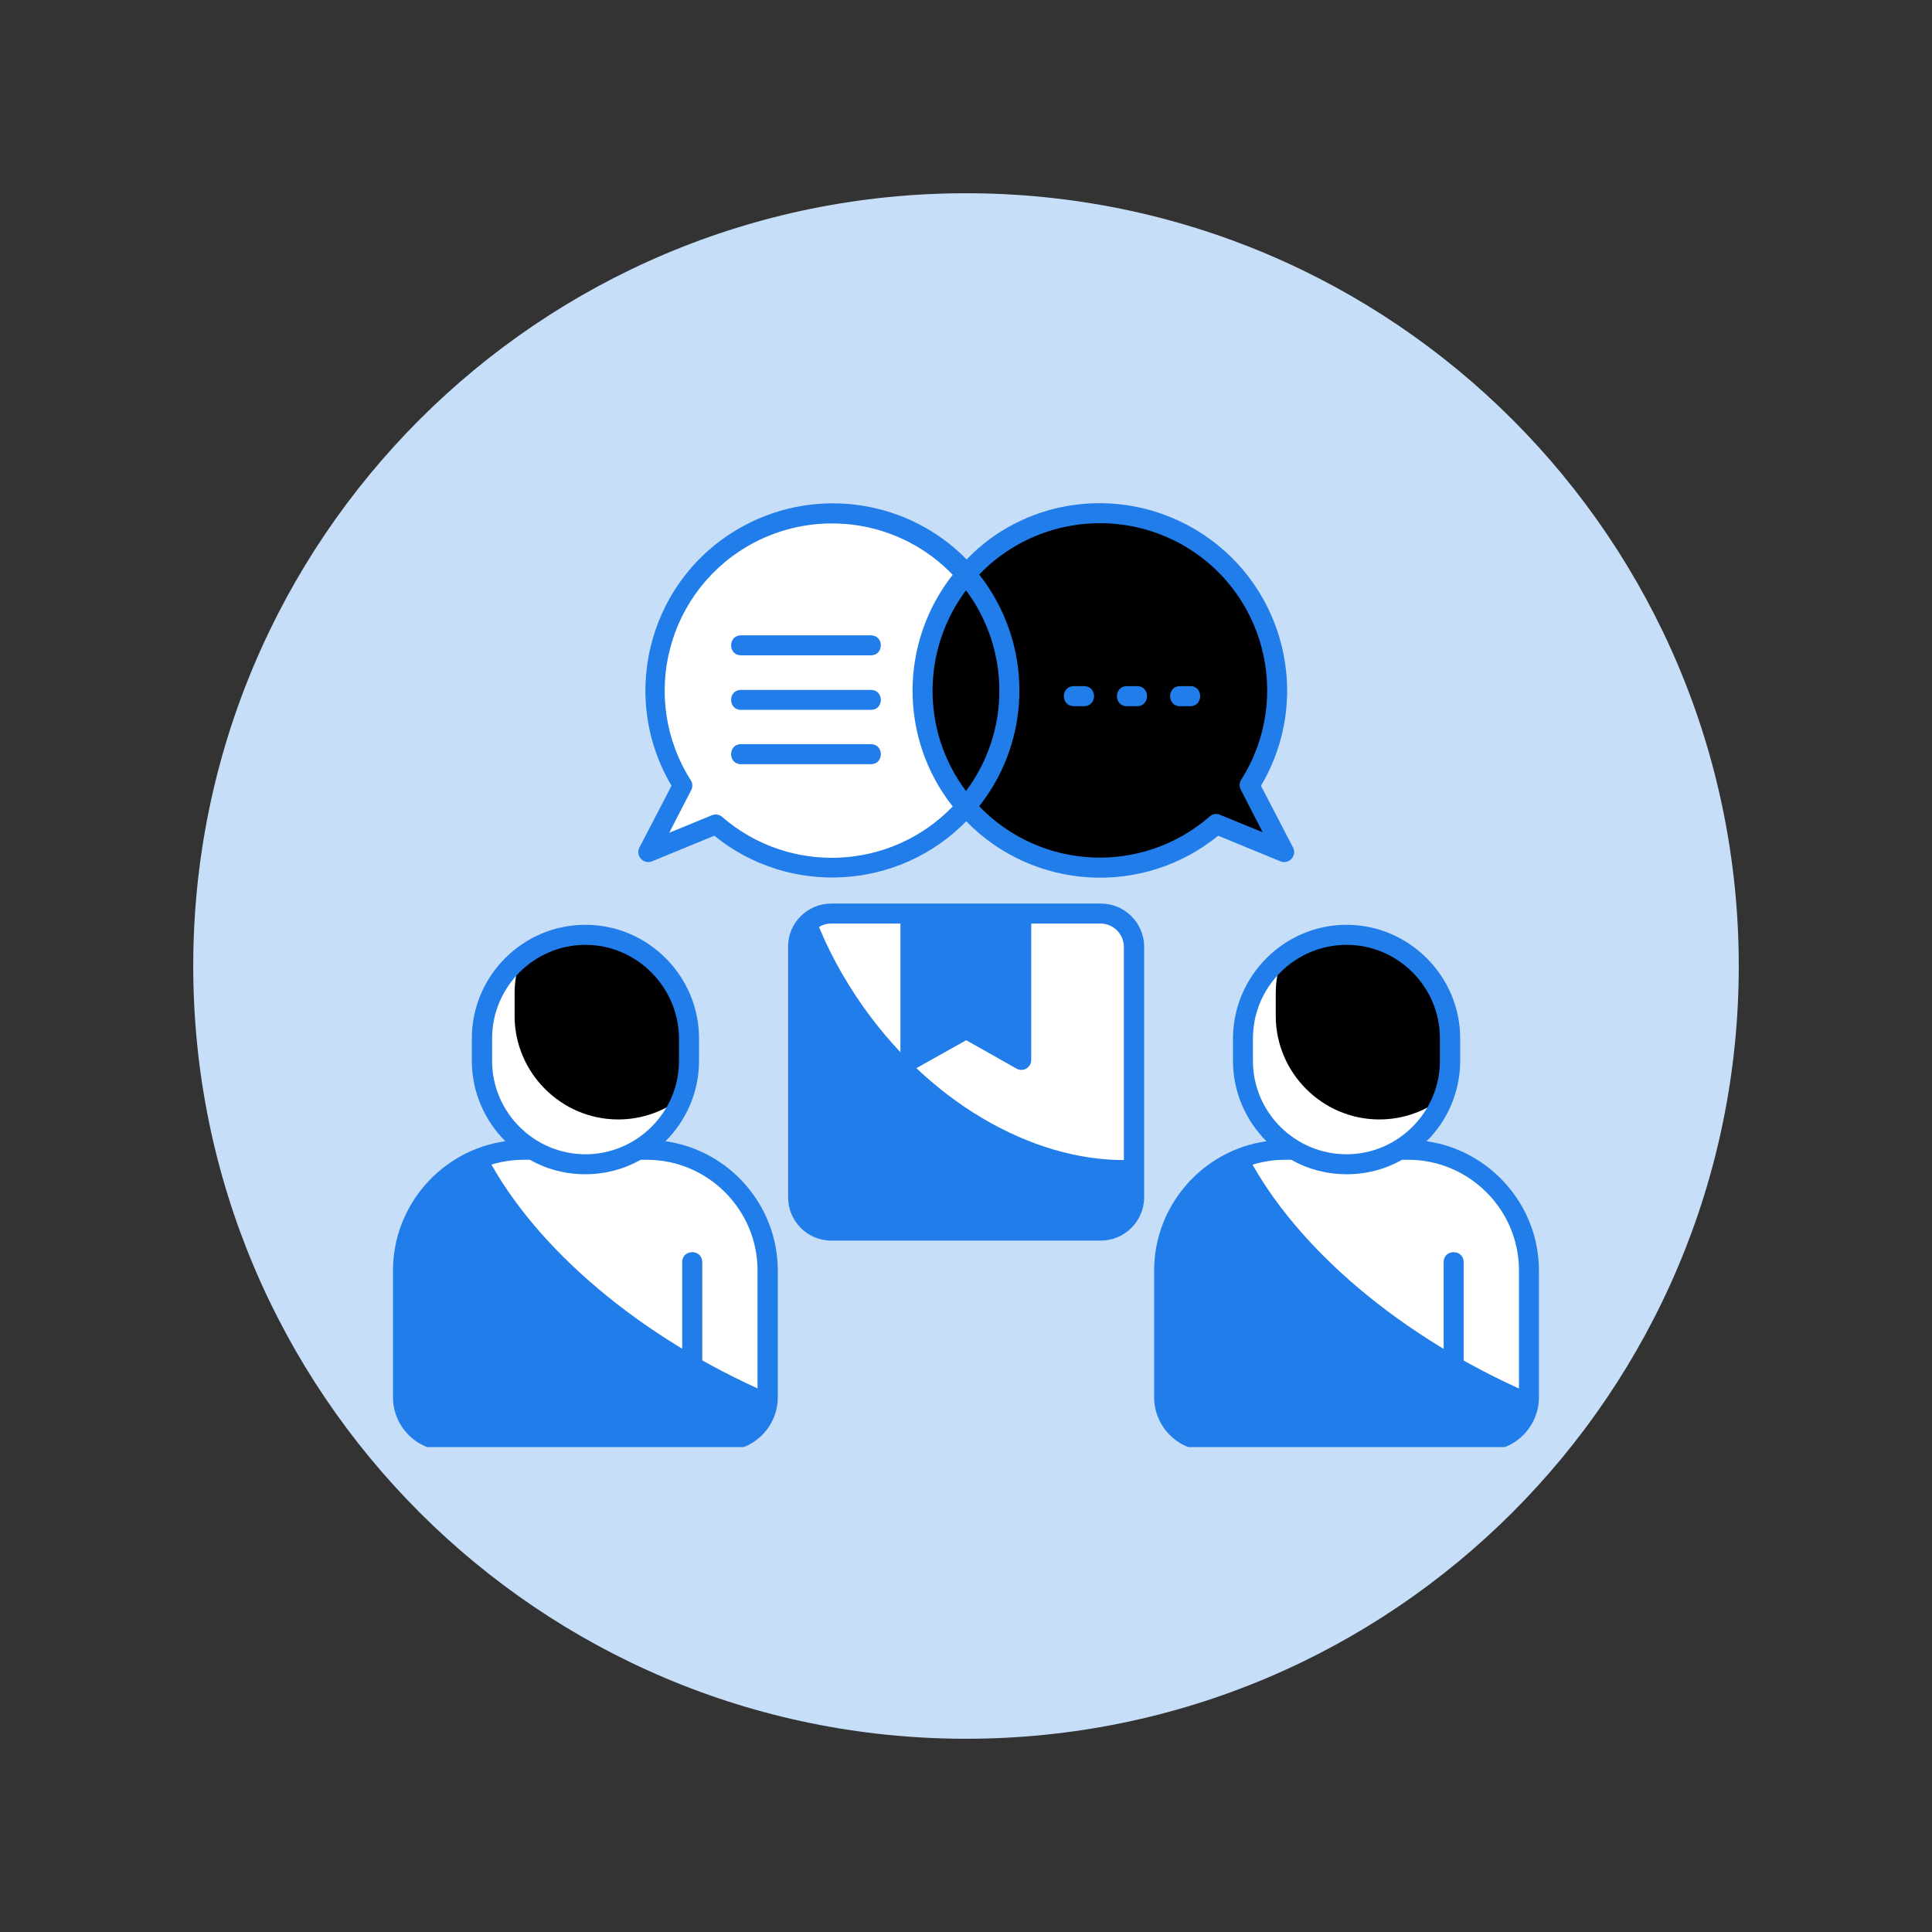
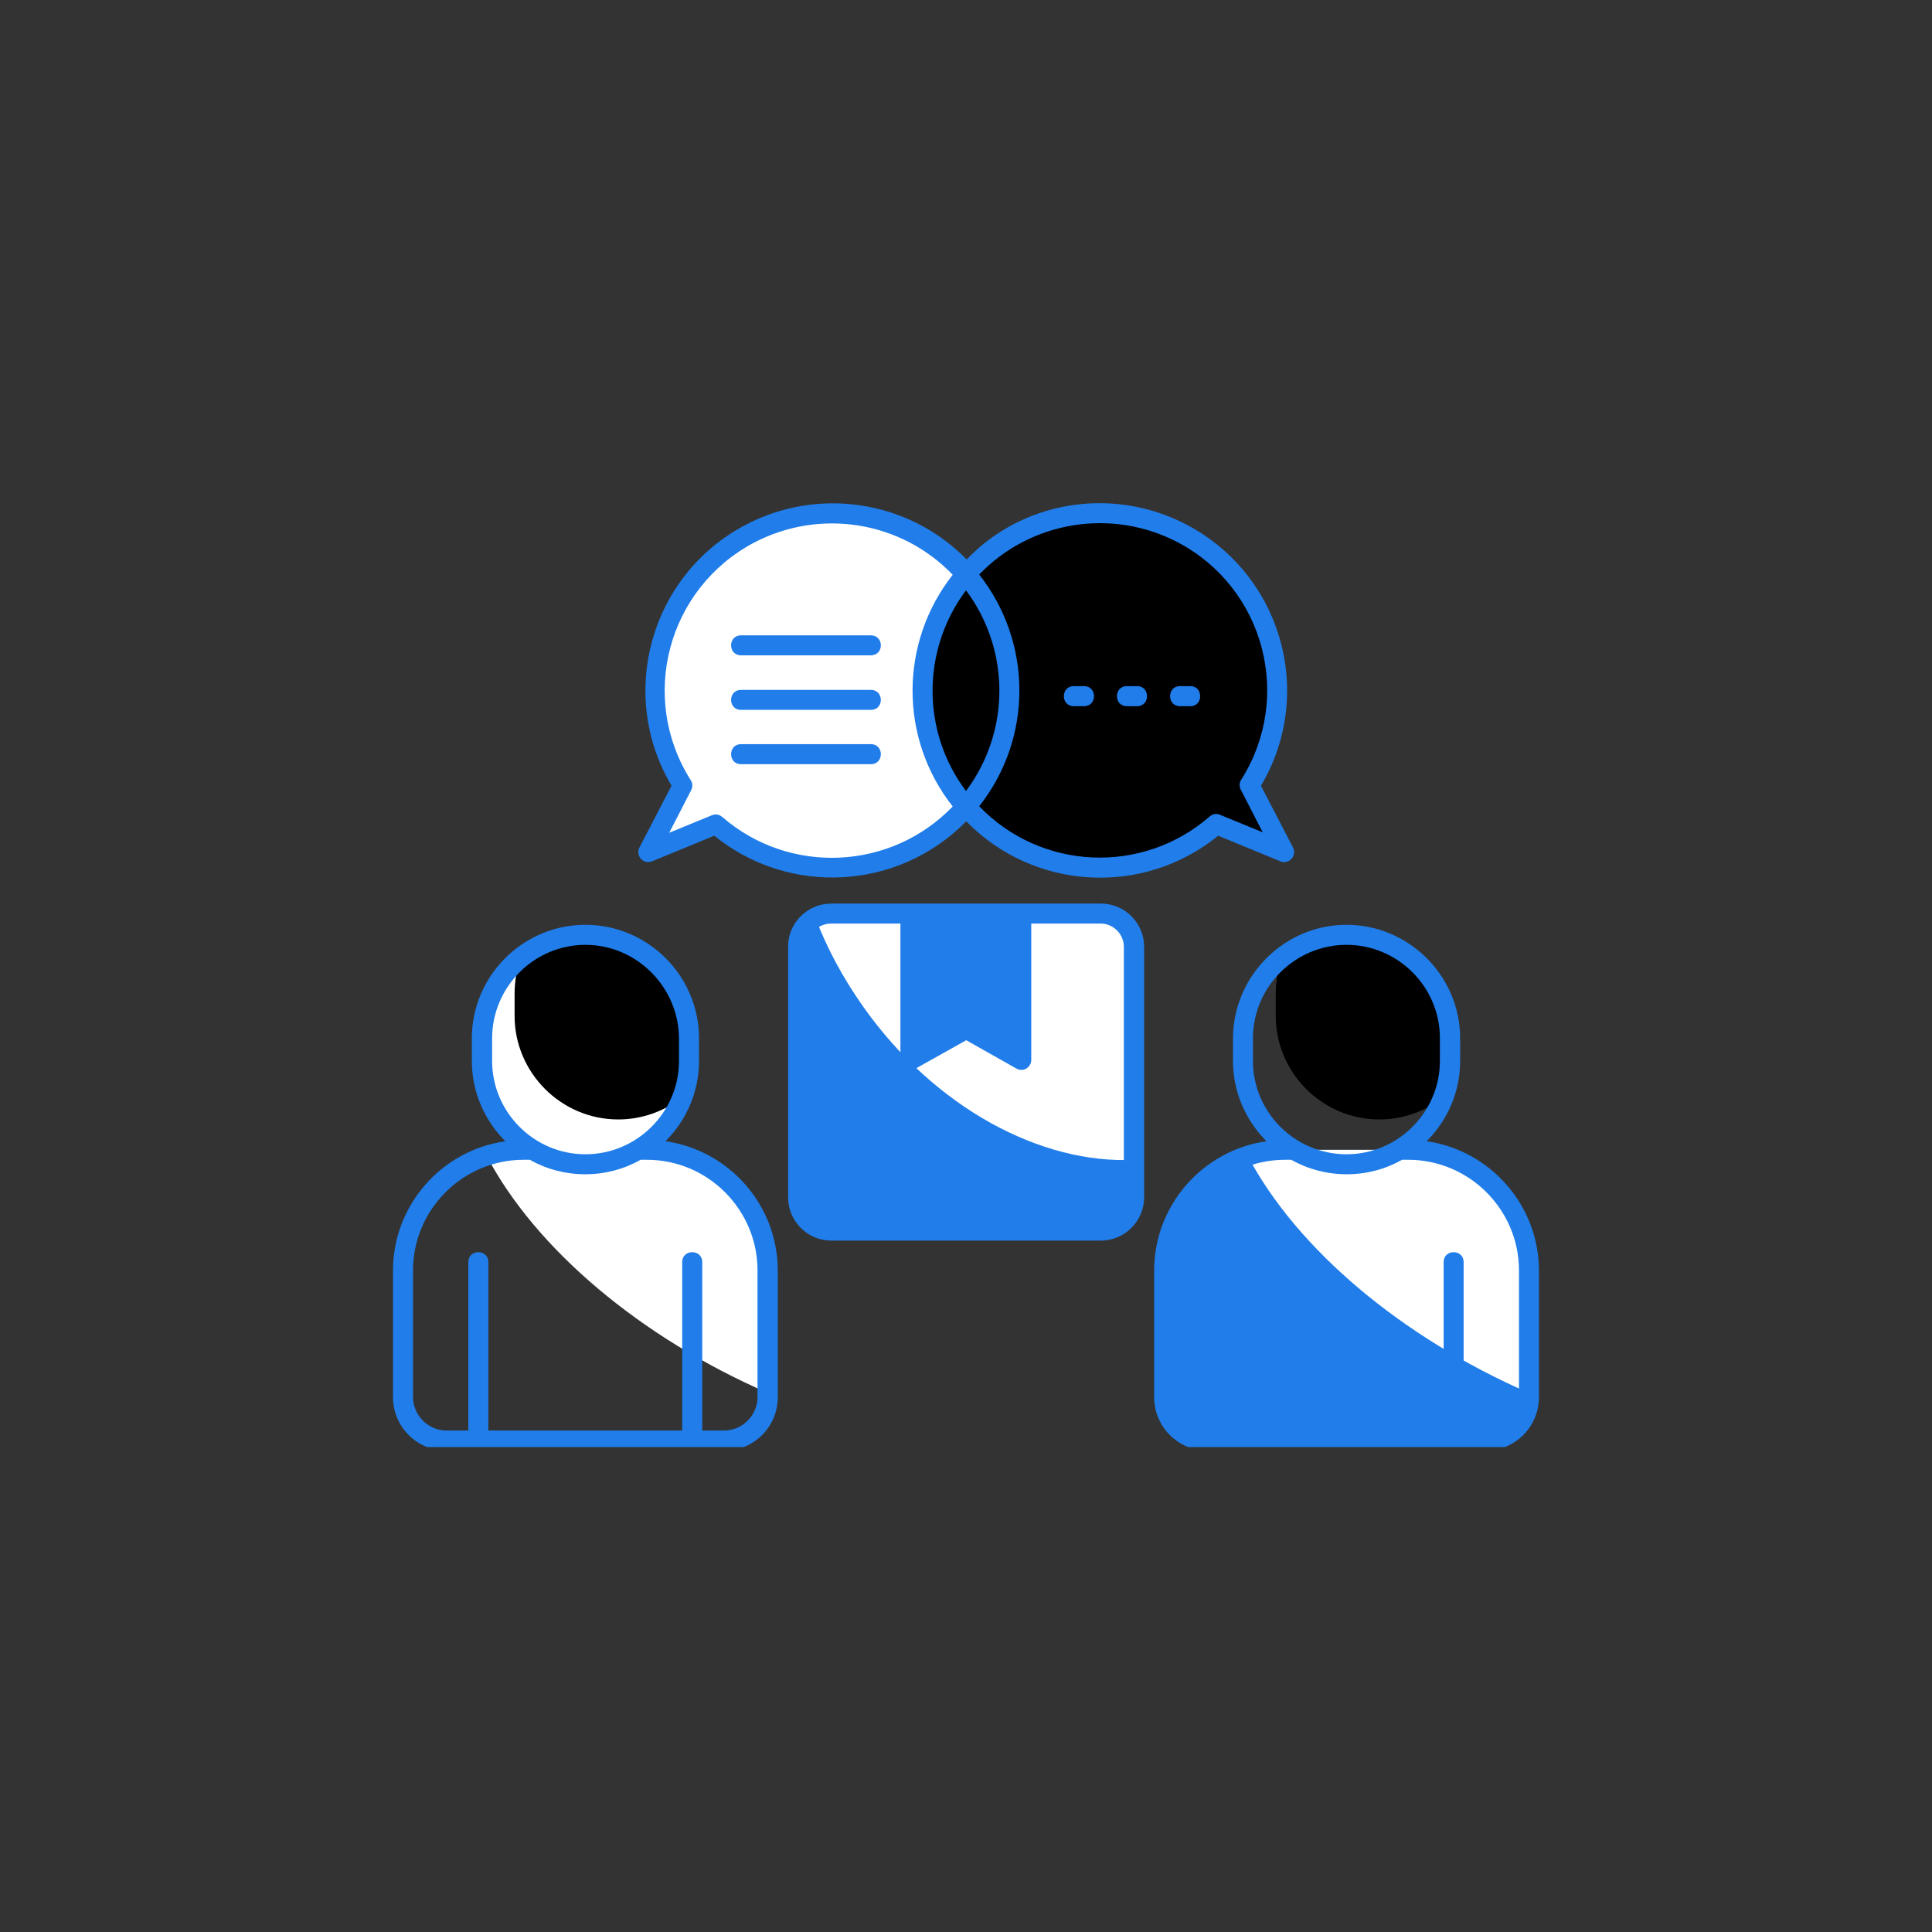
<svg xmlns="http://www.w3.org/2000/svg" width="128" viewBox="0 0 96 96" height="128" preserveAspectRatio="xMidYMid meet">
  <rect x="0" y="0" width="96" height="96" fill="#333333" stroke="none" />
  <defs>
    <clipPath id="b8c0c88548">
      <path d="M 9.602 9.602 L 86.398 9.602 L 86.398 86.398 L 9.602 86.398 Z M 9.602 9.602 " clip-rule="nonzero" />
    </clipPath>
    <clipPath id="0ef8827ba9">
-       <path d="M 48 9.602 C 26.793 9.602 9.602 26.793 9.602 48 C 9.602 69.207 26.793 86.398 48 86.398 C 69.207 86.398 86.398 69.207 86.398 48 C 86.398 26.793 69.207 9.602 48 9.602 Z M 48 9.602 " clip-rule="nonzero" />
-     </clipPath>
+       </clipPath>
    <clipPath id="d8a3ac2b86">
      <path d="M 20 57 L 39 57 L 39 71.906 L 20 71.906 Z M 20 57 " clip-rule="nonzero" />
    </clipPath>
    <clipPath id="c13eab52e6">
      <path d="M 57 57 L 76 57 L 76 71.906 L 57 71.906 Z M 57 57 " clip-rule="nonzero" />
    </clipPath>
    <clipPath id="2bf478f1fd">
      <path d="M 19.527 25 L 76.527 25 L 76.527 71.906 L 19.527 71.906 Z M 19.527 25 " clip-rule="nonzero" />
    </clipPath>
  </defs>
  <g clip-path="url(#b8c0c88548)">
    <g clip-path="url(#0ef8827ba9)">
-       <path fill="#c7def9" d="M 9.602 9.602 L 86.398 9.602 L 86.398 86.398 L 9.602 86.398 Z M 9.602 9.602 " fill-opacity="1" fill-rule="nonzero" />
-     </g>
+       </g>
  </g>
  <g clip-path="url(#d8a3ac2b86)">
-     <path fill="#207de9" d="M 32.148 57.133 L 26.031 57.133 C 22.723 57.133 20.039 59.828 20.039 63.125 L 20.039 69.414 C 20.039 70.609 21.008 71.578 22.199 71.578 L 36 71.578 C 37.195 71.578 38.164 70.609 38.164 69.414 L 38.164 63.125 C 38.141 59.828 35.441 57.133 32.148 57.133 Z M 32.148 57.133 " fill-opacity="1" fill-rule="evenodd" />
-   </g>
+     </g>
  <path fill="#ffffff" d="M 32.148 57.133 L 26.031 57.133 C 25.383 57.133 24.762 57.23 24.18 57.43 C 26.613 62.055 31.824 66.457 38.152 69.215 L 38.152 63.125 C 38.141 59.828 35.441 57.133 32.148 57.133 Z M 32.148 57.133 " fill-opacity="1" fill-rule="evenodd" />
  <g clip-path="url(#c13eab52e6)">
    <path fill="#207de9" d="M 69.969 57.133 L 63.852 57.133 C 60.555 57.133 57.859 59.828 57.859 63.125 L 57.859 69.414 C 57.859 70.609 58.828 71.578 60.02 71.578 L 73.82 71.578 C 75.016 71.578 75.984 70.609 75.984 69.414 L 75.984 63.125 C 75.973 59.828 73.273 57.133 69.969 57.133 Z M 69.969 57.133 " fill-opacity="1" fill-rule="evenodd" />
  </g>
  <path fill="#ffffff" d="M 69.969 57.133 L 63.852 57.133 C 63.203 57.133 62.582 57.23 61.996 57.43 C 64.434 62.055 69.645 66.457 75.973 69.215 L 75.973 63.125 C 75.973 59.828 73.273 57.133 69.969 57.133 Z M 69.969 57.133 " fill-opacity="1" fill-rule="evenodd" />
  <path fill="#ffffff" d="M 29.09 46.453 C 26.266 46.453 23.941 48.766 23.941 51.598 L 23.941 52.719 C 23.941 55.539 26.254 57.863 29.09 57.863 C 31.922 57.863 34.234 55.551 34.234 52.719 L 34.234 51.598 C 34.223 48.766 31.91 46.453 29.09 46.453 Z M 29.09 46.453 " fill-opacity="1" fill-rule="evenodd" />
  <path fill="#000000" d="M 29.09 46.453 C 27.883 46.453 26.777 46.875 25.895 47.57 C 25.684 48.129 25.57 48.738 25.57 49.359 L 25.57 50.48 C 25.57 53.301 27.883 55.625 30.719 55.625 C 31.922 55.625 33.043 55.203 33.914 54.508 C 34.125 53.949 34.234 53.34 34.234 52.719 L 34.234 51.598 C 34.223 48.766 31.91 46.453 29.09 46.453 Z M 29.09 46.453 " fill-opacity="1" fill-rule="evenodd" />
-   <path fill="#ffffff" d="M 66.91 46.453 C 64.074 46.453 61.762 48.766 61.762 51.598 L 61.762 52.719 C 61.762 55.539 64.074 57.863 66.91 57.863 C 69.73 57.863 72.055 55.551 72.055 52.719 L 72.055 51.598 C 72.055 48.766 69.742 46.453 66.91 46.453 Z M 66.91 46.453 " fill-opacity="1" fill-rule="evenodd" />
  <path fill="#000000" d="M 66.91 46.453 C 65.703 46.453 64.582 46.875 63.715 47.57 C 63.504 48.129 63.391 48.738 63.391 49.359 L 63.391 50.48 C 63.391 53.301 65.703 55.625 68.539 55.625 C 69.742 55.625 70.863 55.203 71.734 54.508 C 71.945 53.949 72.055 53.34 72.055 52.719 L 72.055 51.598 C 72.055 48.766 69.742 46.453 66.91 46.453 Z M 66.91 46.453 " fill-opacity="1" fill-rule="evenodd" />
  <path fill="#207de9" d="M 41.309 45.395 L 54.699 45.395 C 55.609 45.395 56.367 46.141 56.367 47.047 L 56.367 59.492 C 56.367 60.402 55.621 61.148 54.699 61.148 L 41.309 61.148 C 40.402 61.148 39.645 60.402 39.645 59.492 L 39.645 47.047 C 39.645 46.141 40.391 45.395 41.309 45.395 Z M 41.309 45.395 " fill-opacity="1" fill-rule="evenodd" />
-   <path fill="#ffffff" d="M 41.309 45.395 L 54.699 45.395 C 55.609 45.395 56.367 46.141 56.367 47.047 L 56.367 57.629 C 51.754 57.863 46.457 55.066 42.891 50.02 C 41.883 48.59 41.086 47.109 40.516 45.605 C 40.738 45.469 41.012 45.395 41.309 45.395 Z M 41.309 45.395 " fill-opacity="1" fill-rule="evenodd" />
+   <path fill="#ffffff" d="M 41.309 45.395 L 54.699 45.395 C 55.609 45.395 56.367 46.141 56.367 47.047 L 56.367 57.629 C 51.754 57.863 46.457 55.066 42.891 50.02 C 41.883 48.59 41.086 47.109 40.516 45.605 C 40.738 45.469 41.012 45.395 41.309 45.395 Z " fill-opacity="1" fill-rule="evenodd" />
  <path fill="#207de9" d="M 45.25 45.395 L 50.746 45.395 L 50.746 52.668 L 48.012 51.113 L 45.25 52.668 Z M 45.25 45.395 " fill-opacity="1" fill-rule="evenodd" />
  <path fill="#ffffff" d="M 43.945 25.887 C 39.297 24.457 34.371 27.059 32.93 31.707 C 32.148 34.27 32.582 36.914 33.914 39.016 L 32.195 42.324 L 35.566 40.957 C 36.461 41.738 37.543 42.348 38.75 42.723 C 43.398 44.152 48.32 41.555 49.766 36.902 C 51.195 32.254 48.594 27.332 43.945 25.887 Z M 43.945 25.887 " fill-opacity="1" fill-rule="evenodd" />
  <path fill="#000000" d="M 52.051 25.887 C 56.703 24.457 61.625 27.059 63.066 31.707 C 63.852 34.27 63.414 36.914 62.086 39.016 L 63.801 42.324 L 60.43 40.957 C 59.535 41.738 58.453 42.348 57.25 42.723 C 52.598 44.152 47.676 41.555 46.234 36.902 C 44.805 32.254 47.402 27.332 52.051 25.887 Z M 52.051 25.887 " fill-opacity="1" fill-rule="evenodd" />
  <g clip-path="url(#2bf478f1fd)">
    <path fill="#207de9" d="M 36.82 37.973 C 36.164 37.973 36.164 36.977 36.82 36.977 L 43.273 36.977 C 43.934 36.977 43.934 37.973 43.273 37.973 Z M 36.82 35.273 C 36.164 35.273 36.164 34.281 36.82 34.281 L 43.273 34.281 C 43.934 34.281 43.934 35.273 43.273 35.273 Z M 36.82 32.562 C 36.164 32.562 36.164 31.57 36.82 31.57 L 43.273 31.57 C 43.934 31.57 43.934 32.562 43.273 32.562 Z M 58.629 35.09 C 57.98 35.09 57.98 34.094 58.629 34.094 L 59.152 34.094 C 59.797 34.094 59.797 35.09 59.152 35.09 Z M 55.992 35.09 C 55.336 35.09 55.336 34.094 55.992 34.094 L 56.504 34.094 C 57.16 34.094 57.16 35.09 56.504 35.09 Z M 53.355 35.09 C 52.699 35.09 52.699 34.094 53.355 34.094 L 53.867 34.094 C 54.527 34.094 54.527 35.09 53.867 35.09 Z M 51.902 25.414 C 56.824 23.91 62.023 26.66 63.539 31.57 C 64.324 34.105 63.988 36.805 62.656 39.043 L 64.25 42.113 C 64.461 42.512 64.051 42.996 63.59 42.785 L 60.531 41.527 C 56.801 44.562 51.367 44.25 48.012 40.809 C 44.656 44.238 39.223 44.551 35.492 41.527 L 32.434 42.785 C 31.973 42.996 31.562 42.512 31.773 42.113 L 33.367 39.043 C 30.668 34.48 32.32 28.574 37.035 26.086 C 40.664 24.172 45.152 24.855 48.035 27.801 C 49.043 26.734 50.375 25.887 51.902 25.414 Z M 47.34 40.074 C 44.656 36.668 44.703 31.906 47.34 28.562 C 44.777 25.887 40.738 25.242 37.457 26.969 C 33.168 29.246 31.723 34.664 34.324 38.77 C 34.422 38.918 34.422 39.105 34.348 39.254 L 33.254 41.379 L 35.379 40.508 C 35.555 40.434 35.754 40.473 35.891 40.598 C 39.234 43.492 44.27 43.258 47.34 40.074 Z M 58.543 26.957 C 55.258 25.23 51.23 25.875 48.656 28.547 C 51.293 31.895 51.344 36.656 48.656 40.062 C 51.73 43.258 56.766 43.48 60.109 40.57 C 60.246 40.445 60.445 40.41 60.617 40.484 L 62.742 41.355 L 61.648 39.227 C 61.574 39.078 61.574 38.891 61.676 38.742 C 64.262 34.652 62.832 29.23 58.543 26.957 Z M 48 29.332 C 45.797 32.277 45.773 36.344 48 39.305 C 50.223 36.332 50.199 32.277 48 29.332 Z M 43 56.461 C 42.344 56.461 42.344 55.465 43 55.465 L 44.754 55.465 C 45.414 55.465 45.414 56.461 44.754 56.461 Z M 43 58.164 C 42.344 58.164 42.344 57.168 43 57.168 L 46.508 57.168 C 47.164 57.168 47.164 58.164 46.508 58.164 Z M 51.242 45.891 L 51.242 52.668 C 51.242 53.027 50.848 53.312 50.473 53.078 L 48.012 51.688 L 45.488 53.102 C 45.152 53.289 44.742 53.039 44.742 52.668 L 44.742 45.891 L 41.297 45.891 C 40.664 45.891 40.129 46.414 40.129 47.047 L 40.129 59.492 C 40.129 60.129 40.652 60.648 41.297 60.648 L 54.688 60.648 C 55.32 60.648 55.844 60.129 55.844 59.492 L 55.844 47.047 C 55.844 46.414 55.32 45.891 54.688 45.891 Z M 45.75 45.891 L 45.75 51.809 L 47.773 50.668 C 47.926 50.578 48.109 50.578 48.262 50.668 L 50.25 51.797 L 50.25 45.879 L 45.75 45.879 Z M 41.309 44.898 C 45.773 44.898 50.238 44.898 54.699 44.898 C 55.895 44.898 56.852 45.867 56.852 47.047 L 56.852 59.492 C 56.852 60.676 55.883 61.645 54.699 61.645 L 41.309 61.645 C 40.117 61.645 39.16 60.676 39.16 59.492 L 39.16 47.047 C 39.148 45.867 40.117 44.898 41.309 44.898 Z M 66.91 46.949 C 64.348 46.949 62.258 49.039 62.258 51.598 L 62.258 52.719 C 62.258 55.266 64.348 57.355 66.91 57.355 C 69.457 57.355 71.547 55.266 71.547 52.719 L 71.547 51.598 C 71.559 49.051 69.469 46.949 66.91 46.949 Z M 66.91 45.953 C 70.004 45.953 72.555 48.492 72.555 51.598 L 72.555 52.719 C 72.555 54.258 71.918 55.688 70.887 56.707 C 74.047 57.156 76.469 59.891 76.469 63.137 L 76.469 69.426 C 76.469 70.895 75.277 72.086 73.809 72.086 L 60.008 72.086 C 58.543 72.086 57.348 70.895 57.348 69.426 L 57.348 63.137 C 57.348 59.891 59.762 57.156 62.93 56.707 C 61.91 55.688 61.266 54.273 61.266 52.719 L 61.266 51.598 C 61.277 48.492 63.812 45.953 66.91 45.953 Z M 69.668 57.629 C 68.859 58.09 67.914 58.348 66.922 58.348 C 65.914 58.348 64.98 58.09 64.16 57.629 L 63.852 57.629 C 60.828 57.629 58.355 60.102 58.355 63.125 L 58.355 69.414 C 58.355 70.32 59.102 71.082 60.02 71.082 L 61.102 71.082 L 61.102 62.715 C 61.102 62.055 62.098 62.055 62.098 62.715 L 62.098 71.082 L 71.734 71.082 L 71.734 62.715 C 71.734 62.055 72.727 62.055 72.727 62.715 L 72.727 71.082 L 73.809 71.082 C 74.73 71.082 75.477 70.336 75.477 69.414 L 75.477 63.125 C 75.477 60.102 73 57.629 69.98 57.629 Z M 29.09 46.949 C 26.539 46.949 24.453 49.039 24.453 51.598 L 24.453 52.719 C 24.453 55.266 26.539 57.355 29.09 57.355 C 31.648 57.355 33.738 55.266 33.738 52.719 L 33.738 51.598 C 33.727 49.051 31.637 46.949 29.09 46.949 Z M 29.09 45.953 C 32.195 45.953 34.734 48.492 34.734 51.598 L 34.734 52.719 C 34.734 54.258 34.098 55.688 33.066 56.707 C 36.238 57.156 38.648 59.891 38.648 63.137 L 38.648 69.426 C 38.648 70.895 37.457 72.086 35.988 72.086 L 22.188 72.086 C 20.723 72.086 19.527 70.895 19.527 69.426 L 19.527 63.137 C 19.527 59.891 21.941 57.156 25.109 56.707 C 24.09 55.688 23.445 54.273 23.445 52.719 L 23.445 51.598 C 23.445 48.492 25.98 45.953 29.09 45.953 Z M 31.836 57.629 C 31.016 58.09 30.082 58.348 29.078 58.348 C 28.082 58.348 27.137 58.09 26.328 57.629 L 26.02 57.629 C 22.996 57.629 20.523 60.102 20.523 63.125 L 20.523 69.414 C 20.523 70.32 21.27 71.082 22.188 71.082 L 23.27 71.082 L 23.27 62.715 C 23.27 62.055 24.266 62.055 24.266 62.715 L 24.266 71.082 L 33.898 71.082 L 33.898 62.715 C 33.898 62.055 34.895 62.055 34.895 62.715 L 34.895 71.082 L 35.977 71.082 C 36.883 71.082 37.641 70.336 37.641 69.414 L 37.641 63.125 C 37.641 60.102 35.168 57.629 32.148 57.629 Z M 31.836 57.629 " fill-opacity="1" fill-rule="nonzero" />
  </g>
</svg>